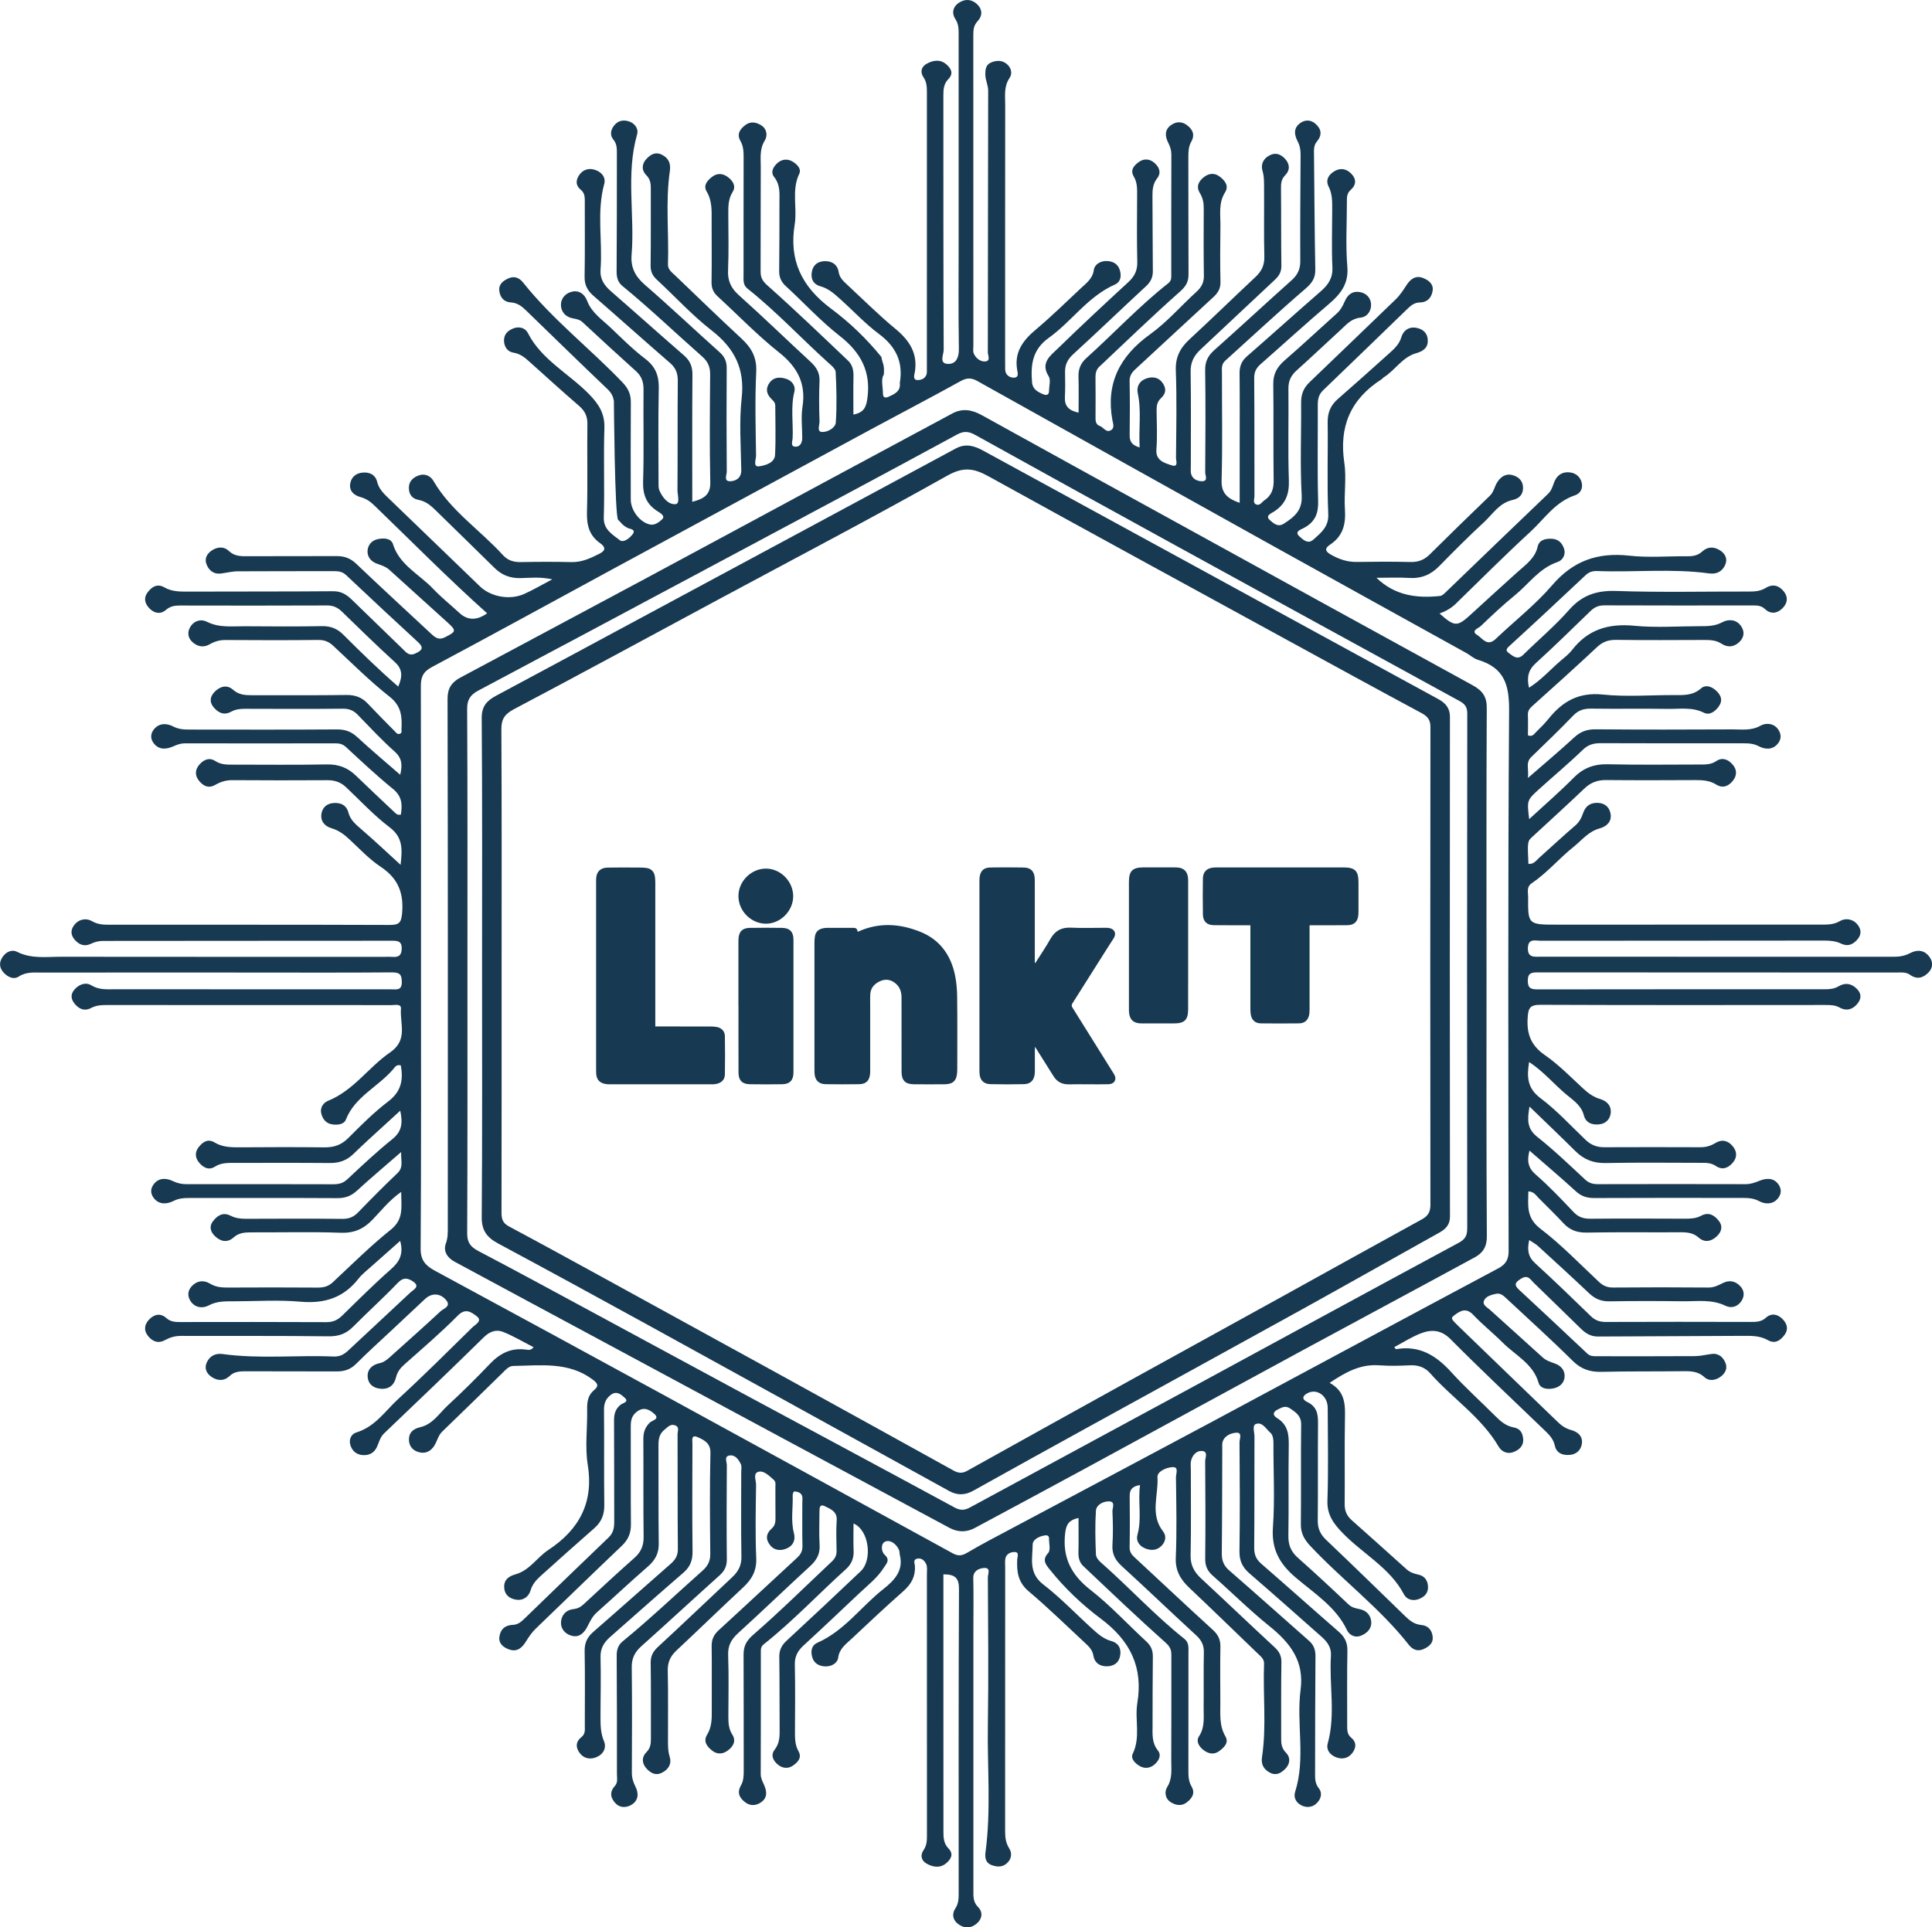
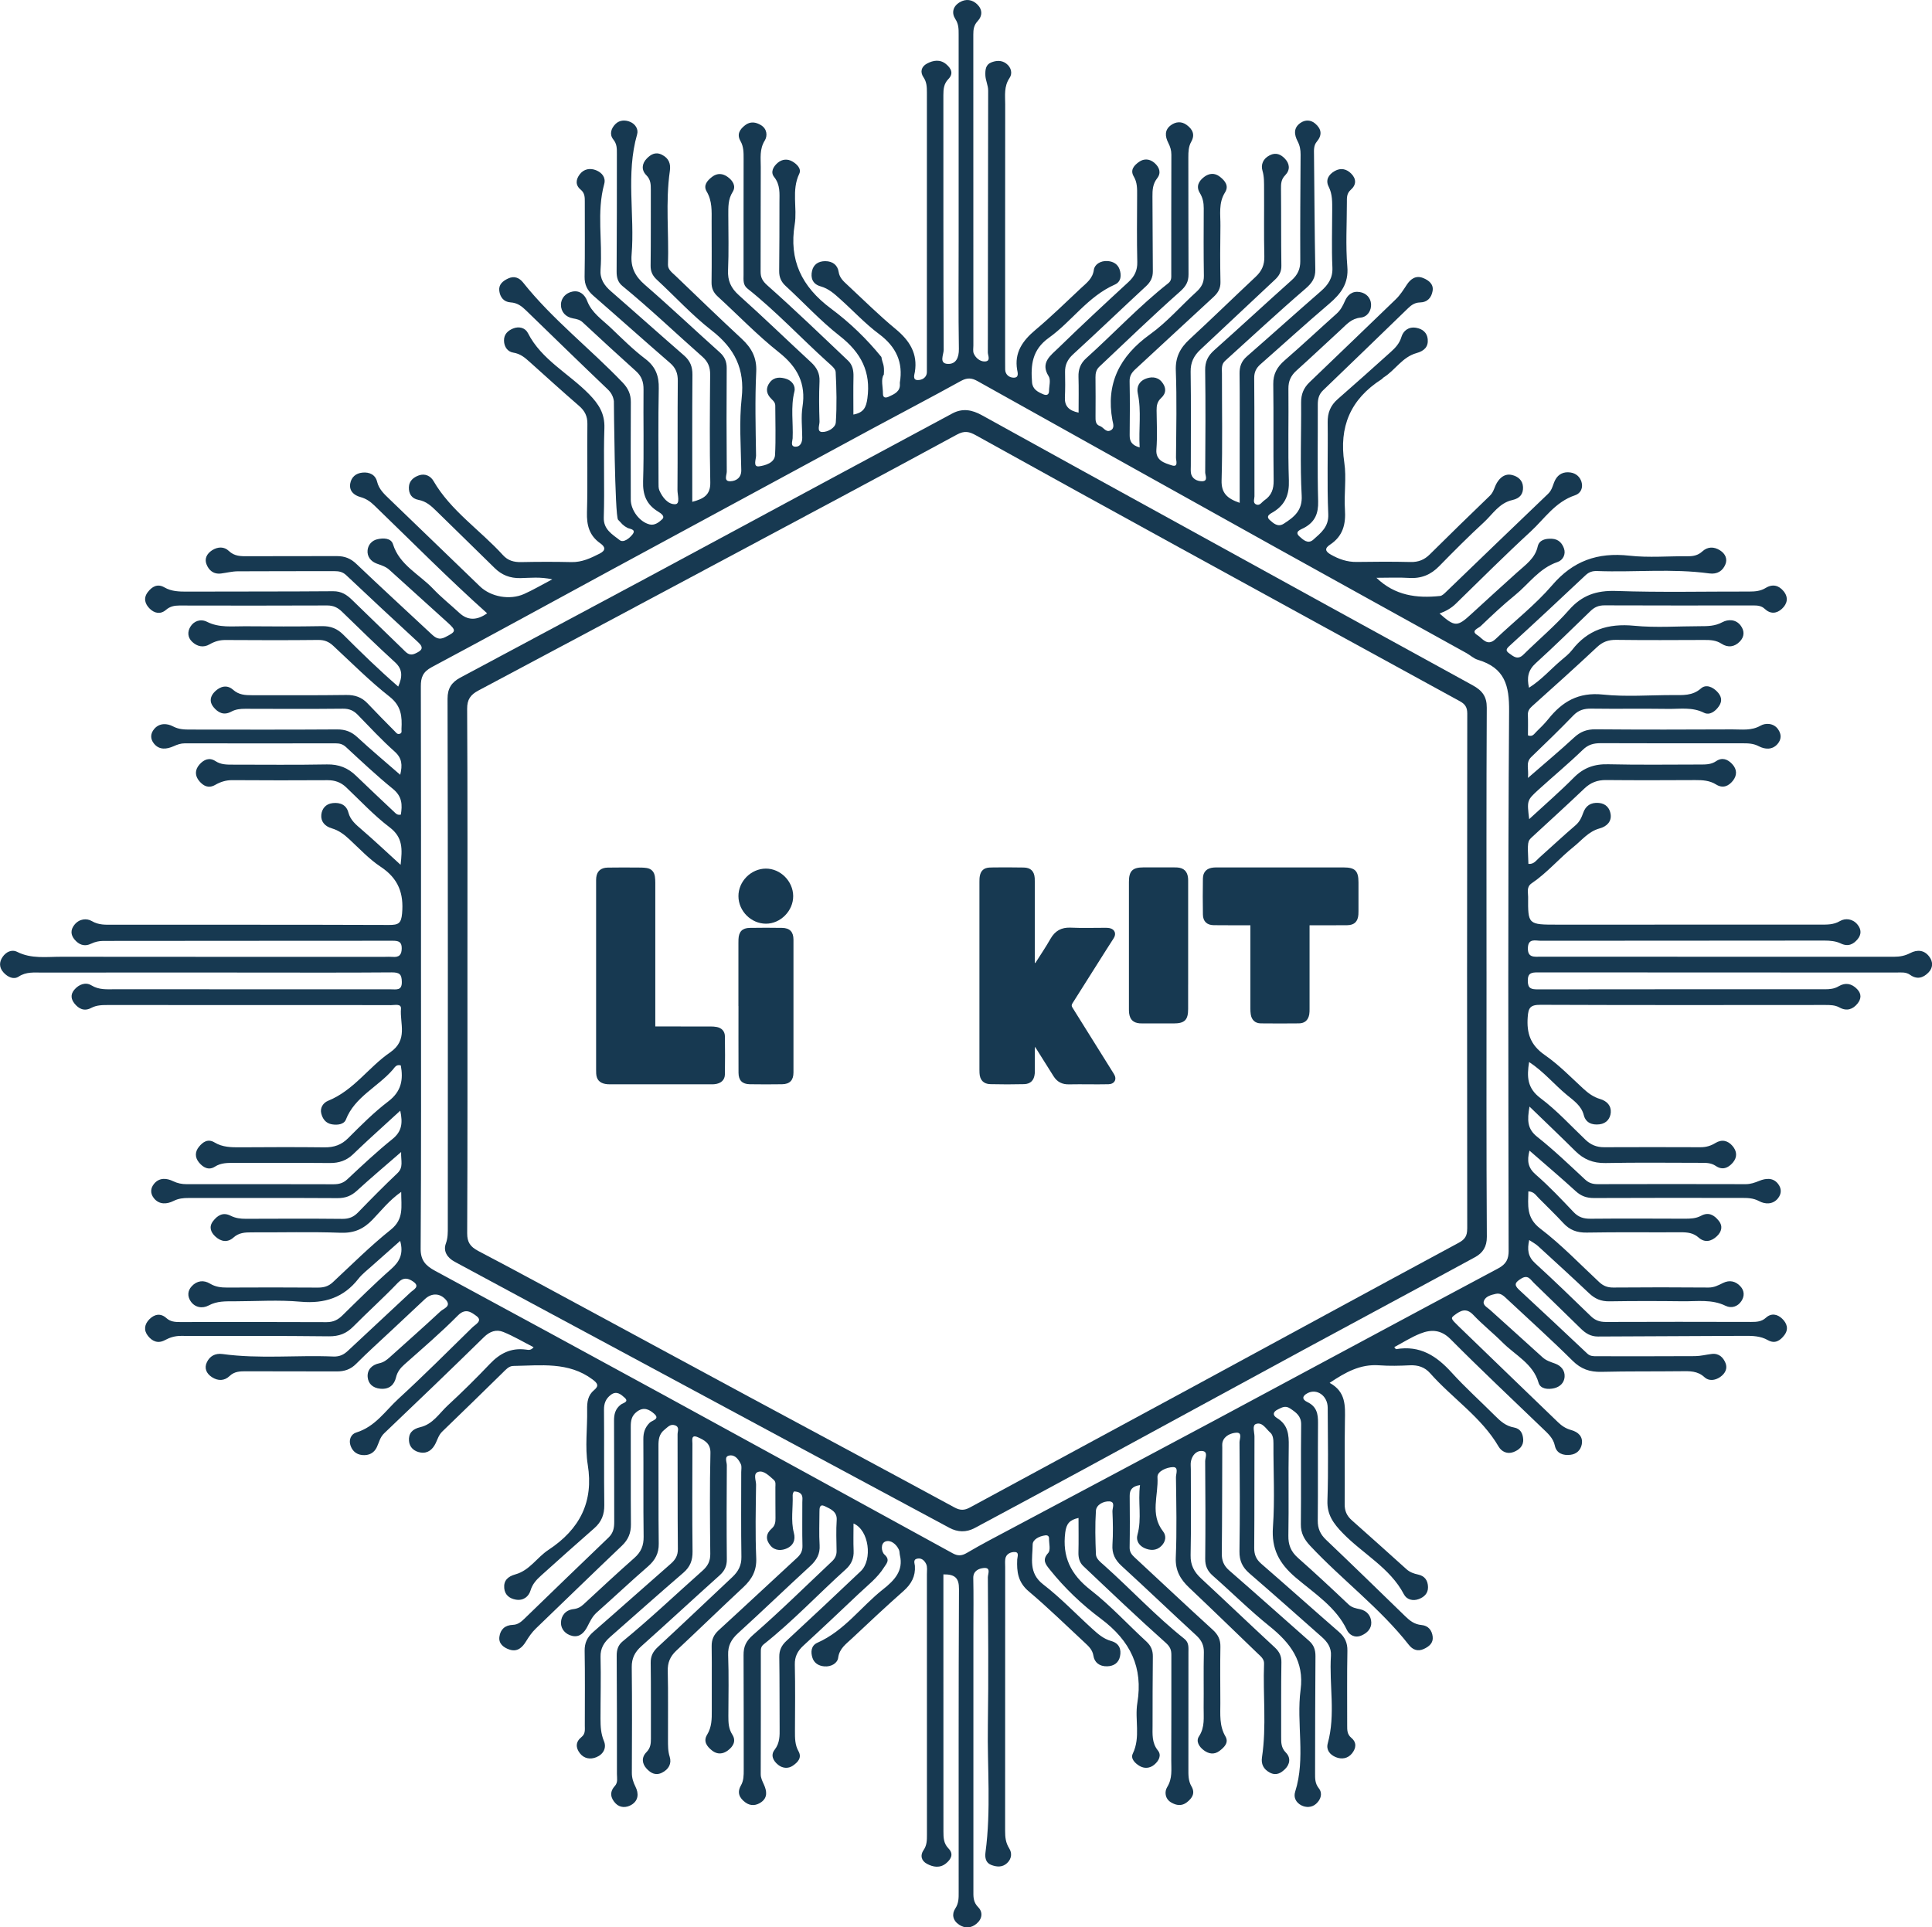
<svg xmlns="http://www.w3.org/2000/svg" id="Capa_1" data-name="Capa 1" viewBox="0 0 975 972.78">
  <defs>
    <style>
      .cls-1 {
        fill: #173951;
        stroke-width: 0px;
      }
    </style>
  </defs>
  <path class="cls-1" d="M750.18,490.44c0-44.42-.11-88.83.13-133.25.03-5.63-2.29-8.65-7.18-11.33-48.6-26.6-97.11-53.36-145.64-80.07-34-18.72-68.04-37.39-101.98-56.21-5.01-2.78-9.8-3.63-14.94-.87-20.17,10.81-40.32,21.65-60.47,32.5-31.2,16.8-62.36,33.65-93.58,50.41-31.39,16.85-62.85,33.6-94.26,50.43-4.31,2.31-6.42,5.4-6.4,10.64.21,88.83.16,177.67.13,266.5,0,2.83.08,5.58-.98,8.47-1.43,3.91.71,7.2,4.44,9.21,25.9,13.99,51.83,27.91,77.75,41.85,29.62,15.94,59.24,31.89,88.87,47.83,27.67,14.88,55.36,29.75,83.04,44.62,4.23,2.27,8.56,2.37,12.79.1,18.34-9.84,36.67-19.68,54.96-29.61,36.99-20.08,73.93-40.26,110.94-60.32,28.82-15.62,57.74-31.08,86.53-46.74,3.99-2.17,6.05-5.29,6.02-10.32-.28-44.61-.16-89.22-.16-133.83ZM740.43,620.23c0,3.5-1.03,5.32-4.37,7.12-44.65,24.05-89.16,48.33-133.74,72.49-37.6,20.38-75.26,40.67-112.85,61.07-2.78,1.51-4.89,1.55-7.82-.04-34.63-18.78-69.38-37.37-104.06-56.05-26.1-14.06-52.15-28.21-78.24-42.29-19.28-10.41-38.53-20.89-57.95-31.08-4.08-2.14-5.65-4.42-5.63-8.95.21-44.41.13-88.82.13-133.23s.1-87.66-.15-131.49c-.03-4.68,1.68-7.11,5.69-9.24,42.06-22.36,84.07-44.8,126.08-67.25,38.48-20.56,76.99-41.06,115.31-61.88,3.97-2.16,6.28-1.57,9.76.36,34.15,18.98,68.38,37.82,102.64,56.63,47.13,25.88,94.28,51.71,141.46,77.52,2.69,1.47,3.78,3.08,3.78,6.24-.13,86.7-.13,173.4-.02,260.09Z" />
-   <path class="cls-1" d="M731.74,362.03c0-4.42-1.97-7.02-5.9-9.16-41.14-22.39-82.22-44.88-123.32-67.34-35.48-19.38-70.98-38.75-106.47-58.13-4.4-2.4-8.76-3.69-13.7-1.03-52.76,28.44-105.55,56.82-158.33,85.21-24.57,13.22-49.11,26.47-73.72,39.62-4.77,2.55-7.25,5.46-7.2,11.28.34,42.09.18,84.18.18,126.27s.16,83.8-.17,125.69c-.05,6.53,2.54,10.13,8.21,13.18,25.25,13.56,50.41,27.28,75.51,41.08,50.77,27.92,101.47,55.93,152.2,83.91,4.05,2.23,7.98,2.15,12.07-.13,18.91-10.55,37.87-21.04,56.84-31.49,36.37-20.04,72.8-39.98,109.14-60.08,23.17-12.82,46.19-25.87,69.32-38.76,3.4-1.89,5.34-4.1,5.34-8.16-.1-83.99-.1-167.98-.02-251.96ZM721.88,608.03c0,3.45-1,5.62-4.27,7.41-22.86,12.52-45.61,25.21-68.42,37.81-26.43,14.6-52.91,29.14-79.33,43.75-27.31,15.1-54.59,30.25-81.85,45.44-2.42,1.35-4.45,1.13-6.76-.15-28.55-15.81-57.12-31.6-85.72-47.35-30.16-16.6-60.34-33.17-90.53-49.72-16.04-8.79-32.08-17.59-48.22-26.22-3.13-1.67-3.69-3.83-3.69-6.91.09-40.75.06-81.49.06-122.24s.1-81.11-.13-121.66c-.03-5.04,1.5-7.65,6.29-10.19,34.36-18.16,68.49-36.71,102.7-55.12,38.75-20.85,77.76-41.28,116.07-62.81,8.23-4.62,13.51-3.66,20.77.35,50.34,27.81,100.85,55.35,151.32,82.95,22.34,12.22,44.67,24.47,67.12,36.51,3.25,1.74,4.6,3.52,4.59,7.12-.11,80.33-.11,160.67-.01,241Z" />
  <path class="cls-1" d="M973.66,482.93c-2.45-3.4-6.06-3.75-9.68-1.85-2.61,1.37-5.23,1.85-8.17,1.85-59.4-.04-118.81-.03-178.21-.03-3.28,0-6.69.64-6.54-4.4.15-5.01,3.79-3.65,6.53-3.65,47.69-.06,95.37-.02,143.06-.09,2.94,0,5.8.25,8.31,1.46,3.75,1.8,6.4.38,8.52-2.18,1.9-2.3,1.97-4.88-.11-7.4-2.47-3-6.19-3.27-8.8-1.74-3.34,1.96-6.57,1.79-9.97,1.8-44.19.03-88.39.02-132.58.02-14.9,0-14.94,0-14.84-14.02.02-2.37-.95-5,1.81-6.87,7.87-5.33,13.86-12.58,21.2-18.44,4.14-3.31,7.43-7.7,13.06-9.24,3.73-1.02,6.12-3.55,5.56-7.2-.43-2.87-2.26-5.37-5.98-5.67-4.08-.33-6.6,1.44-7.86,5.01-.83,2.36-1.81,4.52-3.92,6.32-6.22,5.32-12.18,10.92-18.29,16.36-1.54,1.38-2.76,3.39-5.44,3.06-.51-11.39-.49-11.37,2.04-13.7,8.76-8.09,17.6-16.11,26.22-24.33,3.11-2.96,6.48-4.31,10.91-4.27,15,.14,30.01.1,45.01.02,3.74-.02,7.29.19,10.52,2.21,3.46,2.17,6.34.81,8.47-1.85,2.18-2.73,2.2-5.74-.33-8.46-2.29-2.46-5.08-3.51-8.12-1.44-2.57,1.74-5.36,1.68-8.2,1.68-15.41.01-30.83.24-46.23-.13-7.13-.18-12.51,1.83-17.37,6.74-7.04,7.11-14.67,13.7-22.53,20.96-1.13-9.44-1.19-9.5,4.85-14.99,7.38-6.7,15.07-13.09,22.21-20,2.75-2.66,5.48-3.36,9.15-3.35,23.84.11,47.69.05,71.53.06,2.82,0,5.44.06,8.19,1.51,2.98,1.57,6.78,1.94,9.44-1.2,1.98-2.32,1.99-4.89.24-7.39-2.28-3.26-6.43-3.2-8.79-1.85-4.71,2.7-9.49,1.88-14.26,1.91-23.02.11-46.04.15-69.06-.04-4.46-.04-7.68,1.22-10.84,4.15-7.2,6.67-14.77,12.98-23.29,20.4.55-4.56-1.3-7.7,1.68-10.56,7.16-6.9,14.32-13.81,21.2-20.95,2.6-2.69,5.35-3.53,9.08-3.48,12.95.18,25.9-.06,38.85.13,6.03.09,12.12-1.02,18.03,1.95,2.83,1.42,5.75-.64,7.6-3.38,1.91-2.81,1.04-5.24-1.01-7.34-2.21-2.27-5.54-3.82-8.11-1.55-4.32,3.82-9.27,3.35-14.33,3.35-11.72,0-23.55.95-35.12-.26-12.54-1.32-20.64,3.7-27.56,12.34-1.84,2.29-3.97,4.4-6.1,6.47-1.04,1.01-1.89,2.7-4.2,1.78,0-3.4.1-6.87-.04-10.32-.08-1.91.71-3.12,2.17-4.42,10.99-9.85,21.97-19.71,32.71-29.79,2.85-2.68,5.72-3.72,9.71-3.67,14.8.19,29.6.11,44.4.05,3.1-.01,6,.11,8.73,1.89,3.28,2.14,6.62,1.64,9.27-1.13,2.32-2.42,2.4-5.3.46-7.95-2.41-3.31-6.37-3.36-9.31-1.77-3.69,1.99-7.34,2.01-11.19,2.01-11.1,0-22.29.85-33.27-.22-13.26-1.29-23.56,2.08-31.39,12.26-1.54,2-3.67,3.64-5.65,5.32-5.25,4.45-9.75,9.71-16.07,13.7-1.17-5.14-.46-8.88,3.42-12.4,9.43-8.56,18.49-17.48,27.63-26.33,1.97-1.91,4.06-2.86,7-2.85,25.08.1,50.15.07,75.23.04,2.13,0,4.08.21,5.66,1.71,2.89,2.74,6.04,2.45,8.69,0,2.74-2.52,3.41-5.73.9-8.84-2.42-2.99-5.54-3.86-9.09-1.69-2.53,1.55-5.26,1.82-8.18,1.81-22.4-.05-44.83.48-67.2-.29-10.19-.35-17.42,2.25-23.91,9.63-7.01,7.99-15.33,14.97-22.96,22.49-2.9,2.86-4.99.97-7.23-.67-1.58-1.15-1.74-1.94,0-3.54,12.97-11.83,25.78-23.81,38.55-35.83,1.75-1.65,3.54-2.24,5.96-2.14,18.82.71,37.71-1.36,56.49,1.2,4.13.56,6.86-1.34,8.17-4.62,1.09-2.72-.05-5.33-2.74-7.03-3.09-1.96-6.27-1.88-8.91.54-2.12,1.94-4.43,2.47-7.22,2.44-9.86-.09-19.83.81-29.56-.28-16.27-1.81-28.58,2.74-39.01,14.91-8.44,9.84-19,18.07-28.5,27.12-4.3,4.1-6.72-.4-9.25-1.93-3.6-2.18.55-3.46,1.69-4.55,5.6-5.36,11.26-10.71,17.3-15.61,7.03-5.71,12.12-13.56,21.52-16.76,2.67-.91,4.24-3.89,3.21-6.81-.91-2.56-2.62-4.72-6.08-4.91-3.44-.18-6.46.64-7.2,3.95-1.34,5.99-6.19,9.23-10.41,13.05-7.69,6.96-15.39,13.89-23,20.92-7.17,6.62-8.38,6.66-16.11-.19,3.11-1.13,5.85-2.64,8.16-4.9,12.54-12.23,24.92-24.6,37.82-36.48,7.04-6.49,12.34-14.94,22.42-18.31,2.95-.99,4.11-3.86,3.23-6.76-.76-2.49-2.73-4.33-5.59-4.74-3.37-.49-6.06.79-7.61,3.66-1.26,2.34-1.45,5.01-3.65,7.1-17.14,16.35-34.15,32.83-51.22,49.25-.97.93-2.14,2.21-3.33,2.33-11.79,1.24-22.8-.2-32.09-9.18,5.9,0,11.22-.26,16.49.07,6.23.39,11.01-1.66,15.18-5.93,7.36-7.52,14.8-15,22.57-22.15,4.45-4.09,7.7-9.75,14.42-11.25,3.84-.86,5.49-3.12,5.32-6.6-.17-3.34-2.52-5.34-5.68-6.05-3.5-.78-5.91,1.35-7.49,3.96-1.28,2.11-1.58,4.63-3.55,6.52-10.17,9.8-20.29,19.65-30.31,29.6-2.73,2.71-5.69,3.96-9.74,3.86-9.04-.22-18.09-.17-27.13-.03-4.88.08-9.07-1.43-13.14-3.74-2.88-1.64-3.11-3.16-.35-4.98,6.62-4.37,8-10.47,7.52-17.7-.53-7.89.85-15.96-.32-23.72-2.68-17.87,2.9-31.95,18.94-42.15.33-.21.53-.61.87-.82,5.92-3.68,9.42-10.31,16.67-12.32,3.88-1.08,5.98-3.18,5.62-7.01-.31-3.27-2.55-5.17-5.83-5.75-3.92-.68-6.55,1.61-7.45,4.65-.96,3.22-2.98,5.4-5.33,7.51-8.9,7.99-17.78,15.98-26.8,23.84-3.72,3.24-5.15,6.99-5.08,11.75.21,15.45-.38,30.92.3,46.34.28,6.37-3.66,9.39-7.57,12.87-2.74,2.44-5.24-.12-6.87-1.55-2.93-2.55.58-3.54,2.2-4.41,5.63-3.03,7.29-7.37,7.13-13.42-.43-16.21-.11-32.44-.18-48.67-.01-2.81.45-5.23,2.68-7.36,14.36-13.78,28.64-27.64,42.94-41.48,1.62-1.57,3.41-2.79,5.84-2.85,3.99-.09,5.87-2.48,6.47-5.73.63-3.42-1.79-5.42-4.77-6.62-3.83-1.53-6.45.69-8.22,3.37-1.72,2.6-3.32,5.2-5.63,7.42-14.5,13.91-28.9,27.92-43.44,41.79-3.1,2.96-4.32,6.23-4.28,10.33.13,15.64-.57,31.31.29,46.92.41,7.46-3.72,10.78-9.05,14.19-3.02,1.93-5.23-.27-6.97-1.78-2.54-2.2.48-3.36,1.9-4.26,6.07-3.82,7.87-8.95,7.65-15.78-.51-15.44-.06-30.9-.23-46.35-.04-3.78,1.22-6.58,4.1-9.16,7.56-6.79,14.92-13.78,22.41-20.64,2.85-2.62,5.22-5.58,9.93-6.06,3.48-.36,5.49-3.59,5.27-6.86-.2-3.02-2.3-5.49-5.72-6.05-3.81-.62-6.15,1.46-7.51,4.6-1.01,2.34-2.15,4.52-4.16,6.32-8.76,7.83-17.31,15.86-26.2,23.56-3.88,3.36-5.84,6.95-5.76,12.01.23,16.22-.04,32.44.19,48.66.06,4.23-1.03,7.53-4.69,10-1.28.86-2.22,2.78-4.02,2.11-1.96-.73-.97-2.73-.97-4.13-.07-19.89.04-39.79-.13-59.68-.03-3,.98-5.07,3.2-7.02,11.54-10.14,22.87-20.5,34.58-30.46,6.06-5.15,9.93-10.38,9.22-18.76-.91-10.75-.23-21.61-.23-32.43,0-2.29-.17-4.51,1.95-6.37,2.86-2.51,2.89-5.5.24-8.18-2.31-2.33-5.2-3.08-8.33-1.31-3.22,1.83-4.7,4.64-3.07,7.85,1.97,3.88,1.8,7.85,1.8,11.88,0,9.66-.34,19.32.1,28.96.24,5.25-2.05,8.69-5.86,12.01-12.5,10.88-24.8,21.96-37.29,32.86-2.8,2.45-3.75,5.19-3.7,8.71.15,12.36.06,24.72.06,37.08v28.13c-6.32-2.17-9.31-4.94-9.13-11.33.51-17.95.16-35.91.18-53.87,0-2.26-.44-4.64,1.61-6.49,13.47-12.16,26.74-24.52,40.51-36.37,3.35-2.88,5.07-5.42,4.99-9.68-.36-19.3-.44-38.61-.65-57.92-.03-2.33-.22-4.71,1.4-6.63,2.82-3.35,2.42-6.4-.8-9.15-2.24-1.91-4.98-1.99-7.36-.38-3.71,2.51-3.24,6.01-1.51,9.32,1.14,2.17,1.51,4.31,1.5,6.67-.11,17.96-.25,35.92-.16,53.87.02,3.98-1.33,6.9-4.39,9.63-13.09,11.69-25.94,23.63-39.05,35.3-3.22,2.87-4.62,5.83-4.56,10.08.25,17.18.15,34.38.02,51.56-.01,1.54,1.68,4.51-1.69,4.49-2.48-.02-5.15-1.3-5.53-4.34-.14-1.14-.04-2.31-.04-3.47,0-15.84.15-31.68-.09-47.51-.07-4.63,1.6-8.03,4.99-11.18,12.56-11.68,24.96-23.51,37.52-35.19,2.18-2.03,3.32-4.06,3.28-7.05-.18-12.94-.06-25.88-.19-38.82-.03-2.58.06-4.81,2.12-6.9,2.6-2.65,2.31-5.8-.16-8.38-1.96-2.05-4.43-3.32-7.63-1.7-3.48,1.75-4.56,4.81-3.68,7.79.92,3.1.78,6.09.81,9.13.08,11.39-.15,22.79.13,34.18.1,4.19-1.24,7.3-4.32,10.19-11.2,10.5-22.17,21.22-33.45,31.63-4.79,4.43-7.15,9.11-6.9,15.7.55,14.66.22,29.35.09,44.03-.01,1.44,1.36,4.99-2.13,3.87-3.66-1.18-8.22-2.38-7.76-8.05.52-6.53.17-13.12.1-19.69-.03-2.39.3-4.42,2.31-6.26,2.71-2.49,2.6-5.43.23-8.22-2.36-2.76-5.76-2.5-8.41-1.35-2.83,1.22-4.35,3.87-3.62,7.26,1.91,8.91.39,17.86.94,27.27-4-1.13-5.07-3.11-5.04-6.16.11-9.08.15-18.16-.03-27.23-.05-2.58.95-4.28,2.8-5.99,13.2-12.15,26.3-24.4,39.51-36.54,2.32-2.14,3.61-4.33,3.54-7.54-.2-9.46-.15-18.92-.02-28.39.08-5.69-1.07-11.5,2.33-16.89,2.06-3.27.05-5.86-2.65-7.94-2.61-2.03-5.41-1.73-7.87.12-2.79,2.1-4.21,4.84-2.21,8.1,1.49,2.42,1.99,4.94,1.98,7.68-.05,11.39-.11,22.79.07,34.18.05,3.38-1.23,5.75-3.75,8.04-7.83,7.11-14.78,15.26-23.36,21.42-15.64,11.24-22.39,25.14-19.04,43.43.3,1.61,1.32,4.08-1.05,5.16-2.32,1.06-3.41-1.63-5.29-2.27-2.31-.79-2.2-2.94-2.19-4.91.03-6.57.07-13.13-.02-19.7-.03-2.04.4-3.88,1.91-5.3,13.49-12.71,26.81-25.6,40.71-37.91,3.09-2.73,4.35-5.03,4.33-8.74-.11-19.7-.02-39.4-.09-59.1,0-2.72.09-5.41,1.45-7.81,2.05-3.63.7-6.33-2.36-8.55-2.61-1.89-5.51-1.58-7.93.21-3.29,2.43-2.88,5.74-1.3,8.85.99,1.95,1.58,3.8,1.57,5.99-.07,20.09-.04,40.17-.05,60.26,0,1.69.22,3.27-1.53,4.66-14.8,11.66-27.51,25.36-41.44,37.88-2.84,2.56-3.97,5.62-3.85,9.32.18,5.92.05,11.85.05,18.1-4.92-1.02-7.1-3.31-6.91-7.66.19-4.24.18-8.5.08-12.74-.08-3.66,1.2-6.43,4.11-9.09,12.37-11.31,24.43-22.92,36.73-34.3,2.37-2.19,3.49-4.49,3.46-7.59-.13-12.55-.07-25.1-.19-37.66-.03-3.32.13-6.38,2.38-9.26,2.15-2.75,1.14-5.55-1.35-7.74-2.36-2.08-5.31-2.32-7.81-.53-2.45,1.75-4.64,4.05-2.64,7.4,1.79,2.99,1.7,6.25,1.68,9.53-.05,11.2-.19,22.41.08,33.6.1,4.21-1.35,7.25-4.5,10.15-11.89,10.95-23.73,21.95-35.28,33.21-3.88,3.78-9.32,7.44-4.95,14.3,1.18,1.85.21,4.92.2,7.43-.01,1.89-1.15,2.41-2.83,1.72-2.87-1.18-5.47-2.57-5.75-6.07-.69-8.69,0-16.42,8.49-22.48,11.62-8.31,19.53-20.74,33.29-26.86,3.25-1.45,3.39-4.8,2.39-7.67-.85-2.46-2.96-3.97-5.97-4.2-3.71-.29-6.66,1.79-7.01,4.43-.59,4.46-3.75,6.67-6.58,9.32-7.56,7.09-14.97,14.35-22.93,21.03-6.55,5.5-10.66,11.49-9.2,20.08.24,1.38,1.11,4.07-1.8,4-2.24-.05-4.16-1.53-4.24-4.1-.04-1.35-.02-2.7-.02-4.06,0-43.26-.02-86.52.03-129.78,0-4.52-.71-9.06,2.23-13.39,1.47-2.16.94-5.27-1.77-7.27-2.41-1.78-5.15-1.47-7.53-.51-2.81,1.13-3.02,3.75-2.94,6.42.09,2.7,1.43,5.07,1.42,7.86-.13,44.03-.07,88.07-.17,132.1,0,1.54,1.68,4.47-1.59,4.55-2.33.05-4.56-1.77-5.51-4.01-.5-1.17-.2-2.67-.2-4.02,0-52.34,0-104.68-.03-157.01,0-2.54.25-4.68,2.25-6.82,2.36-2.51,2.45-5.74-.24-8.37-2.54-2.48-5.73-2.94-8.84-1.1-3.51,2.07-4.23,5.44-2.21,8.53,1.67,2.56,1.64,5.06,1.64,7.71.01,34.76,0,69.53,0,104.29,0,18.15-.17,36.31.12,54.46.07,4.39-1.47,7.84-5.75,7.56-4.38-.28-1.91-4.74-1.92-7.08-.2-42.87-.14-85.74-.16-128.6,0-2.96.22-5.72,2.52-8.07,2.75-2.81,1.42-5.39-1.11-7.52-3.03-2.56-6.5-2-9.65-.33-2.94,1.56-3.59,4.28-1.8,6.92,1.68,2.47,1.73,5.03,1.73,7.74-.02,45.77-.01,91.54-.01,137.32,0,1.16-.03,2.32,0,3.48.08,3.03-2.38,4.36-4.69,4.31-2.65-.06-1.57-2.82-1.36-4.15,1.46-9.16-2.57-15.72-9.74-21.63-8.47-7-16.24-14.75-24.28-22.22-2-1.86-4-3.57-4.46-6.61-.49-3.27-2.88-5.42-6.78-5.41-3.54,0-5.89,1.73-6.63,4.85-.83,3.54.21,6.71,4.29,7.86,4.15,1.16,7.02,3.85,9.96,6.48,6.53,5.84,12.5,12.33,19.53,17.57,8.75,6.52,12.24,14.4,10.52,24.56-.03.19,0,.39.01.58.31,3.9-2.77,5.21-5.74,6.56-1.64.74-2.82.4-2.8-1.57.03-3.28-1.19-7.39.45-9.66.39-5.31-.68-5.31-1.24-8.87-7.38-9.09-15.94-17.37-25.31-24.33-15.15-11.24-21.34-24.75-18.44-42.53,1.38-8.44-1.7-17.24,2.31-25.62,1.22-2.56-1.25-4.91-3.48-6.21-2.33-1.35-5.11-1.25-7.37.66-2.35,1.99-3.75,4.78-1.84,7.17,3.18,3.98,2.7,8.3,2.69,12.67-.01,11.59,0,23.17-.14,34.76-.04,3.08.92,5.44,3.32,7.64,9.12,8.36,17.48,17.55,27.24,25.17,10.88,8.5,15.79,18.25,13.96,31.52-.62,4.48-1.8,7.18-7.06,8.17,0-6.54-.1-12.87.04-19.19.07-3.03-.46-5.86-2.71-8-13.45-12.76-26.79-25.63-40.68-37.95-2.6-2.31-3.49-4.08-3.48-7.06.08-17.57-.02-35.15.08-52.72.02-4.51-.71-9.02,2.03-13.42,1.4-2.25,1.25-5.82-1.93-7.75-2.56-1.56-5.37-1.99-7.95,0-2.74,2.11-4.36,4.6-2.38,8.05,1.61,2.79,1.58,5.86,1.57,8.95-.05,19.51-.02,39.01-.03,58.52,0,2.49-.39,5.09,1.97,6.97,14.46,11.48,26.91,24.89,40.53,37.18,1.6,1.44,3.9,3.22,3.99,4.93.44,8.47.63,16.99.07,25.44-.19,2.81-4.15,4.95-6.89,4.85-2.86-.1-1.27-3.48-1.33-5.32-.22-6.75-.3-13.52,0-20.27.17-4.01-1.36-6.91-4.31-9.64-12.17-11.23-24.03-22.76-36.38-33.81-4.09-3.66-5.7-7.4-5.47-12.63.41-9.25.15-18.53.13-27.8,0-4.02-.18-7.94,2.19-11.7,1.83-2.9.15-5.64-2.47-7.55-2.5-1.83-5.26-2.1-7.88-.09-2.51,1.92-4.58,4.34-2.77,7.4,2.87,4.84,2.52,9.97,2.51,15.13,0,10.23.11,20.47-.04,30.7-.04,2.93.88,5.13,3.09,7.15,10.29,9.42,19.96,19.53,30.91,28.21,9.51,7.53,13.71,15.92,11.9,27.47-.8,5.1-.15,10.41-.13,15.62.01,2.38-.95,4.67-3.51,4.55-2.6-.12-1.41-2.79-1.34-4.22.36-7.86-1.07-15.76.89-23.6.73-2.91-1.27-5.51-4.09-6.42-2.82-.91-6.1-1.13-8.32,1.8-1.87,2.47-1.94,4.96-.04,7.38,1.07,1.37,2.8,2.34,2.8,4.3.01,8.3.32,16.62-.11,24.91-.22,4.12-5.19,5.36-8.06,5.76-3.23.45-1.5-3.57-1.53-5.45-.21-14.1-.59-28.22.09-42.29.34-7.09-2.31-12-7.37-16.69-11.26-10.44-22.28-21.11-33.35-31.73-1.68-1.61-3.91-3.15-3.82-5.64.52-15.77-1.32-31.59.95-47.33.51-3.51-.43-6.4-4.09-8.19-3.25-1.59-5.63-.01-7.55,1.95-2.5,2.54-2.82,5.82-.27,8.37,2.29,2.29,2.3,4.74,2.3,7.45-.03,12.75.06,25.49-.1,38.24-.04,2.95.94,5.07,3.15,7.11,9.23,8.52,17.71,17.88,27.64,25.6,11.78,9.15,16.77,19.62,15.17,34.07-1.34,12.04-.39,24.31-.21,36.47.06,3.82-2.59,5.49-5.48,5.59-3.58.13-1.82-3.19-1.84-4.87-.14-17.38-.16-34.76-.03-52.14.03-3.33-.97-5.79-3.57-8.11-12.64-11.3-24.93-22.95-37.75-34.06-4.98-4.31-7.2-8.86-6.68-15.16,1.67-20.23-2.97-40.71,2.8-60.81.74-2.58-.95-5.14-3.42-6.21-2.38-1.04-5.34-1.1-7.47.99-2.34,2.3-3.17,5.33-1.14,7.85,1.86,2.3,1.8,4.58,1.8,7.04,0,19.89,0,39.78-.13,59.67-.02,2.89.62,5.35,2.9,7.22,13.93,11.4,26.85,23.8,40.31,35.66,2.96,2.61,4.02,5.35,3.99,9.07-.15,18.15-.32,36.31.07,54.45.14,6.4-3.48,8.32-9.09,9.79,0-21.7-.09-42.94.08-64.18.03-3.98-1.12-6.98-4.22-9.68-12.36-10.74-24.54-21.66-36.89-32.41-3.5-3.05-5.63-6.28-5.26-11.06,1.09-14.34-2.06-28.83,1.85-43.09.9-3.29-1.14-5.75-4.09-6.94-2.97-1.2-6.12-.72-8.22,2-2.02,2.63-2.35,5.47.42,7.77,2.18,1.81,2.09,3.97,2.09,6.29-.03,12.55.13,25.11-.1,37.66-.07,4.01,1.32,6.9,4.4,9.58,12.95,11.26,25.71,22.72,38.7,33.95,2.99,2.58,3.96,5.33,3.93,9.06-.18,18.35-.01,36.69-.16,55.04-.02,2.51,1.47,7.05-1.07,7.2-3.66.22-6.51-3.4-8.04-6.89-.52-1.18-.45-2.63-.45-3.96-.02-15.83-.2-31.67.12-47.5.13-6.21-1.44-10.95-6.84-15.04-6.19-4.69-11.68-10.21-17.29-15.55-4.41-4.2-9.75-7.68-12-13.65-1.17-3.11-3.7-5.46-7.42-4.72-3.44.68-5.81,3.35-5.82,6.65,0,3.52,2.3,6.21,6.15,6.89,1.87.33,3.4.65,4.82,1.97,8.9,8.27,17.83,16.51,26.88,24.63,2.91,2.61,3.87,5.55,3.83,9.27-.16,15.45.27,30.91-.22,46.35-.21,6.63,1.56,11.6,7.48,15.23,1.49.92,3.8,2.39,2.13,3.95-1.46,1.37-3.67,3.21-6.26,2.6-5.12-1.21-9.56-7.21-9.57-12.54-.01-16.42-.08-32.83.03-49.25.03-3.9-1.34-6.92-4.11-9.82-16.4-17.15-35.5-31.93-50.27-50.52-1.86-2.34-4.4-3.49-7.55-2.02-2.74,1.28-4.85,3.09-4.45,6.25.4,3.13,2.21,5.59,5.68,5.81,3.47.21,5.65,1.95,7.82,4.05,13.71,13.3,27.38,26.64,41.21,39.83,1.92,1.83,2.81,3.76,3.12,5.98,0,0,.43,58.16,2.13,59.86,1.08,1.08,2.13,2.27,2.13,2.27.11.1.21.18.31.25.51.51,1.25,1.04,2.31,1.58,1.01.58,4.63.63,2.5,3.32-1.54,1.95-4.54,4.37-6.46,2.85-3.66-2.88-8.2-5.34-8.02-11.38.47-15.05-.2-30.13.31-45.18.24-7.19-2.7-11.95-7.76-17.13-10.14-10.37-24.06-17.41-30.82-30.8-1.38-2.73-4.56-3.51-7.45-2.34-2.62,1.06-4.7,2.89-4.63,6.17.07,3.2,1.9,5.58,4.66,6.02,3.61.58,5.82,2.49,8.19,4.61,8.31,7.46,16.57,14.96,25.03,22.28,2.94,2.54,4.25,5.26,4.2,9.08-.2,14.87.2,29.75-.21,44.61-.18,6.43,1.09,11.73,6.74,15.69,2.62,1.84,2.79,3.6-.33,5.18-4.48,2.26-8.91,4.42-14.29,4.29-8.42-.2-16.86-.17-25.28,0-3.74.08-6.75-.77-9.24-3.52-11.49-12.63-26.39-22.43-35.06-37.43-1.42-2.46-4.21-3.94-7.37-2.82-2.78.98-4.93,2.84-5.04,5.96-.12,3.25,1.37,5.76,4.82,6.4,3.94.73,6.46,3.08,9.02,5.59,9.8,9.61,19.65,19.17,29.42,28.8,3.6,3.55,7.76,5.22,13.08,5.1,4.9-.11,9.91-.73,16.02.62-5.47,2.87-9.73,5.4-14.25,7.41-7.21,3.2-16.75,1.45-22.25-3.85-15.2-14.63-30.33-29.32-45.55-43.94-2.72-2.61-5.42-5.06-6.35-8.88-.85-3.49-3.77-4.98-7.42-4.61-3.33.34-5.56,2.28-6.13,5.46-.67,3.76,1.82,5.97,5.11,6.87,2.96.81,5.07,2.34,7.08,4.28,18.87,18.21,37.25,36.86,56.88,54.41q-7.82,5.58-14.04-.23c-4.39-4.07-9.13-7.83-13.21-12.14-6.93-7.31-17.02-12.03-20.24-22.47-1-3.26-5-3.24-8.01-2.52-2.67.64-4.54,2.8-4.82,5.45-.35,3.23,1.61,5.71,4.61,6.82,2.3.85,4.54,1.47,6.39,3.16,9.72,8.86,19.54,17.61,29.26,26.47,4.69,4.27,4.44,4.68-1.13,7.52-3.08,1.57-4.86.32-6.87-1.55-12.66-11.83-25.44-23.54-37.97-35.49-2.84-2.71-5.86-3.9-9.74-3.89-15,.04-30-.01-45,.06-3.53.02-6.74.06-9.59-2.68-2.3-2.22-5.51-2.21-8.43-.33-2.68,1.73-3.9,4.24-2.86,6.99,1.14,3.03,3.47,5.24,7.44,4.73,2.8-.36,5.6-1.09,8.4-1.1,16.24-.11,32.48-.03,48.71-.08,2.34,0,4.19.34,6,2.05,12.01,11.36,24.13,22.62,36.3,33.84,3.21,2.95,1.65,4.28-1.53,5.71-3.1,1.39-4.52-.62-6.2-2.23-8.56-8.29-17.1-16.6-25.66-24.89-2.61-2.53-5.31-4.38-9.54-4.34-24.46.2-48.92.1-73.37.19-4.12.01-8.08,0-11.78-2.14-3.54-2.04-6.26-.33-8.36,2.39-2.32,3-1.45,5.98.98,8.37,2.33,2.29,5.37,3.03,8.19.6,1.98-1.71,4.12-2.2,6.72-2.2,24.87.05,49.74.08,74.61-.03,3.2-.01,5.37,1.09,7.49,3.14,8.83,8.58,17.63,17.2,26.75,25.51,3.99,3.63,3.77,7.37,1.64,12.29-9.72-8.41-18.79-17.26-27.75-26.22-2.98-2.98-6.28-4.36-10.77-4.28-12.94.24-25.9.15-38.85.06-6.44-.05-12.96.87-19.14-2.25-3.19-1.61-6.64-.46-8.44,2.58-1.45,2.44-1.38,5.28.93,7.49,2.54,2.43,5.7,3.11,8.81,1.31,2.54-1.46,5.01-2.21,8.01-2.19,15.62.1,31.24.14,46.86-.03,3.17-.03,5.38.94,7.54,2.95,9.35,8.67,18.36,17.76,28.41,25.66,6.06,4.76,6.36,10.16,6.03,16.35-.05.86.45,2.01-.91,2.43-1.27.39-1.86-.67-2.49-1.3-4.61-4.64-9.2-9.3-13.7-14.05-2.91-3.08-6.29-4.33-10.8-4.26-15.82.24-31.65.06-47.48.12-3.55.01-6.73-.19-9.59-2.74-3.07-2.73-6.48-1.76-9.17.86-2.35,2.3-2.99,5.1-.77,7.83,2.31,2.83,5.2,4.4,9,2.34,2.21-1.2,4.55-1.45,7.05-1.44,16.44.05,32.89.12,49.33-.05,3.2-.03,5.37.95,7.42,3.05,6.1,6.26,12.03,12.69,18.58,18.51,3.86,3.43,4.06,6.84,2.89,11.8-7.63-6.65-14.78-12.63-21.59-18.94-3-2.77-6.05-3.99-10.31-3.96-24.66.17-49.33.09-74,.07-3.01,0-5.81-.04-8.78-1.61-2.85-1.51-6.78-1.86-9.45,1.29-2.01,2.36-2.05,5.01-.17,7.37,2.72,3.41,6.48,2.89,9.92,1.37,1.89-.84,3.6-1.47,5.73-1.47,25.28.05,50.56.05,75.85,0,2.13,0,3.78.35,5.45,1.9,7.75,7.16,15.44,14.41,23.65,21.08,4.79,3.9,4.79,8.16,4.02,13.01-1.74.33-2.4-.44-3.11-1.11-6.5-6.16-13.07-12.26-19.48-18.49-4.07-3.96-8.66-5.86-14.71-5.74-15.81.3-31.64.11-47.46.11-3.05,0-6.02.04-8.79-1.78-3.08-2.02-5.85-.8-8.06,1.69-2.48,2.79-2.32,5.83-.06,8.46,1.98,2.3,4.52,3.83,7.98,1.85,2.59-1.48,5.37-2.42,8.62-2.39,16.03.13,32.07.1,48.1.02,3.74-.02,6.74,1.11,9.36,3.58,7.22,6.83,14,14.18,21.93,20.19,6.79,5.14,6.44,11.02,5.55,18.94-7.07-6.44-13.21-12.25-19.62-17.77-2.9-2.5-5.72-4.79-6.72-8.6-.99-3.78-3.97-5.21-7.92-4.78-3.62.39-5.45,2.95-5.75,5.87-.35,3.32,1.72,5.84,5.25,6.86,3.63,1.05,6.37,3.19,9.02,5.65,5.1,4.75,9.92,9.94,15.73,13.79,9.02,5.99,11.66,13.56,10.76,23.57-.45,4.98-1.81,5.79-6.65,5.77-46.45-.17-92.91-.09-139.36-.12-3.6,0-7.05.24-10.58-1.84-2.56-1.51-6.31-1.2-8.76,1.87-2.07,2.58-1.87,5.14.02,7.4,2.15,2.56,4.88,3.89,8.57,2.08,1.73-.85,3.88-1.32,5.85-1.33,48.71-.07,97.43-.04,146.14-.09,2.92,0,4.61.48,4.59,3.77-.01,3.25-1.21,4.69-4.69,4.37-1.22-.11-2.46-.02-3.7-.02-54.47,0-108.94.03-163.41-.04-7.47-.01-15.08,1.15-22.23-2.45-2.87-1.44-5.68.08-7.36,2.5-1.82,2.62-1.83,5.44.49,7.95,2.07,2.24,5.05,3.69,7.6,2.01,3.81-2.5,7.8-2.02,11.81-2.02,34.32-.05,68.65-.03,102.97-.02,24.46,0,48.92.12,73.37-.08,4.1-.03,5.13.96,5.2,4.77.09,4.52-2.69,3.78-5.55,3.78-46.45-.01-92.91,0-139.36-.03-4,0-7.9.39-11.78-1.99-2.8-1.72-6.25-.58-8.64,2.29-2.04,2.45-1.51,4.83.12,6.88,2.07,2.59,4.84,4.17,8.48,2.23,2.78-1.48,5.82-1.46,8.91-1.45,30.42.04,60.84.02,91.26.02,17.06,0,34.12-.03,51.18.04,1.85,0,5.17-.87,4.95,1.83-.62,7.51,3.69,15.73-5.48,22.02-10.93,7.5-18.29,19.15-31.35,24.45-2.39.97-4.09,3.51-3.42,6.28.65,2.68,2.18,5.06,5.46,5.59,2.79.45,6.05.05,7.01-2.44,4.42-11.38,16.18-16.5,23.69-25.2.9-1.05,1.72-2.79,4.01-2.1,1.28,7.08.39,13.05-6.31,18.15-7.29,5.55-13.79,12.08-20.23,18.53-3.41,3.41-7.1,4.72-11.95,4.67-14.18-.16-28.37-.12-42.55-.02-4.53.03-8.95-.02-12.94-2.44-3.44-2.09-5.95-.17-7.86,2.14-2.05,2.48-2.18,5.36.02,8,2.1,2.52,4.9,4.05,7.98,2.08,3.19-2.04,6.53-1.91,9.99-1.91,16.03,0,32.05-.08,48.08.06,4.61.04,8.39-1.29,11.58-4.32,2.6-2.47,5.17-4.95,7.81-7.38,5.15-4.75,10.34-9.46,16.1-14.72,1.32,6.23.85,10.46-3.94,14.32-7.93,6.39-15.35,13.36-22.75,20.29-2.12,1.98-4.22,2.53-7.04,2.53-24.67-.08-49.33-.05-74-.04-2.47,0-4.61-.4-6.95-1.53-3.06-1.48-6.79-1.93-9.46,1.21-1.97,2.32-2.1,4.97-.21,7.37,2.72,3.46,6.72,3.03,9.91,1.42,2.57-1.29,4.94-1.5,7.56-1.5,25.08,0,50.15-.07,75.23.07,4.01.02,6.92-1.13,9.77-3.74,6.95-6.38,14.21-12.47,22.32-19.53-.16,4.53,1.3,7.68-1.89,10.7-6.79,6.43-13.35,13.08-19.84,19.78-2.23,2.3-4.56,3.29-7.94,3.26-16.24-.16-32.48-.1-48.71-.04-2.71.01-5.22-.31-7.65-1.54-3.85-1.95-6.62-.19-8.85,2.68-2.23,2.87-1.26,5.58,1.1,7.78,2.78,2.59,6.15,3.26,9.2.52,2.66-2.39,5.67-2.6,9.03-2.59,15,.07,30.03-.35,45.01.2,6.9.25,11.59-1.95,16.03-6.53,4.42-4.56,8.31-9.7,14.55-14.1-.03,7.51,1.51,13.66-5.26,19.08-10.3,8.24-19.63,17.55-29.24,26.52-2.24,2.09-4.59,2.73-7.65,2.71-15.21-.12-30.42-.09-45.63-.02-3.12.01-5.93-.3-8.7-1.98-3.23-1.95-6.61-1.52-9.24,1.32-2.13,2.3-2.19,5.06-.59,7.5,2.18,3.32,6.03,3.87,9.15,2.19,4.25-2.29,8.57-2.08,13.02-2.09,11.1-.02,22.28-.79,33.28.2,12.38,1.11,21.89-2.16,29.24-11.54,1.93-2.46,4.55-4.45,6.92-6.58,4.6-4.13,9.25-8.21,14.18-12.58,1.78,6.43-.21,10.4-4.55,14.22-8.51,7.5-16.54,15.5-24.62,23.42-2.28,2.23-4.57,3.39-7.99,3.38-24.66-.12-49.33-.08-74-.05-2.53,0-4.81-.19-6.8-1.98-3-2.71-6.14-1.93-8.63.6-2.43,2.47-2.98,5.51-.66,8.41,2.18,2.73,5.05,3.97,8.52,2.1,2.53-1.37,5.1-2.14,8.08-2.14,24.87.07,49.74-.09,74.61.21,5.25.06,8.92-1.43,12.37-4.91,7.4-7.47,15.26-14.53,22.51-22.12,2.9-3.04,5.38-2.26,7.85-.5,3.47,2.47.01,3.97-1.49,5.38-10.45,9.84-21.03,19.55-31.48,29.38-2.13,2.01-4.25,3.1-7.47,2.97-18.61-.78-37.3,1.3-55.87-1.25-3.83-.52-6.48,1.12-7.92,4.12-1.42,2.96-.33,5.68,2.54,7.55,3.07,1.99,6.32,1.92,8.9-.56,2.49-2.39,5.35-2.41,8.47-2.4,15.21.06,30.41.03,45.62.07,3.85.01,6.98-1.01,9.77-3.81,5.88-5.92,12.14-11.52,18.24-17.24,5.51-5.17,11-10.36,16.54-15.51,3.37-3.13,7.56-3.02,10.55.42,2.89,3.33-1.22,4.38-2.73,5.8-8.44,7.88-17.13,15.52-25.71,23.26-1.5,1.35-3.03,2.5-5.15,2.95-3.91.82-6.21,3.4-5.9,6.99.28,3.22,2.45,5.49,6.39,5.87,4.66.44,7.05-2.13,7.9-5.68.69-2.87,2.19-4.74,4.34-6.65,9.09-8.08,18.38-16.01,26.88-24.62,3.93-3.99,6.86-1.58,9.3.18,3.48,2.49-.41,4.28-1.98,5.82-12.35,12.12-24.59,24.36-37.36,36.08-6.61,6.07-11.61,14.01-21.23,16.97-2.65.81-3.8,3.62-2.98,6.32.82,2.69,2.73,4.72,5.94,5.05,3.42.35,6.03-1.02,7.42-3.97,1.14-2.4,1.56-4.96,3.75-7.04,16.87-16.06,33.67-32.19,50.29-48.49,2.99-2.93,6.25-4.05,9.81-2.61,5.23,2.13,10.1,5.04,15.26,7.68-1.36,1.75-2.74,1.36-3.77,1.22-7.69-1.05-13.31,1.97-18.3,7.22-6.84,7.19-13.91,14.19-21.23,20.94-4.31,3.98-7.48,9.48-13.89,10.99-4.1.97-5.96,3.18-5.69,6.91.24,3.29,2.63,5.37,5.85,5.88,3.71.59,6.12-1.62,7.6-4.66,1-2.06,1.56-4.22,3.39-5.97,10.19-9.78,20.25-19.69,30.35-29.56,1.57-1.53,3.14-3.47,5.44-3.51,13.77-.2,27.88-2.24,39.97,6.8,2.51,1.87,3.46,3.19.85,5.36-3.25,2.69-3.61,6.15-3.54,9.96.17,9.27-1.16,18.71.31,27.77,3.01,18.62-3.92,32.48-19.86,42.97-5.81,3.82-9.42,10.32-16.65,12.34-3.87,1.08-5.99,3.15-5.64,6.99.3,3.28,2.53,5.18,5.81,5.76,3.92.69,6.56-1.6,7.46-4.63.96-3.22,2.97-5.4,5.32-7.51,8.9-7.99,17.78-15.98,26.8-23.85,3.72-3.24,5.16-6.98,5.1-11.75-.21-16.03,0-32.06-.15-48.09-.03-3.17.87-5.56,3.43-7.52,2.94-2.25,5.19-.18,6.95,1.39,2.46,2.2-.76,2.65-1.9,3.53-2.79,2.16-3.44,4.89-3.41,8.16.11,16.99.02,33.99.09,50.99.01,3-.42,5.59-2.82,7.9-14.24,13.62-28.38,27.34-42.53,41.04-1.61,1.56-3.29,2.98-5.72,3.07-4.16.15-6.36,2.36-6.87,5.99-.49,3.47,2.02,5.44,5.01,6.47,4.12,1.42,6.62-1.16,8.42-4.1,1.44-2.34,2.94-4.55,4.95-6.49,14.48-13.93,28.87-27.94,43.43-41.8,3.27-3.11,4.6-6.48,4.56-10.81-.15-16.41,0-32.83-.08-49.25-.01-3.02.36-5.55,3.15-7.64,3.49-2.61,6.33-.97,8.66,1.08,3.12,2.74-1.03,3.32-2.23,4.5-2.44,2.41-3.25,5.06-3.23,8.33.12,16.42-.08,32.83.14,49.25.06,4.4-1.26,7.69-4.66,10.69-8.67,7.66-17.13,15.53-25.6,23.38-1.51,1.4-2.97,2.2-5.21,2.47-3.94.47-6.16,3.32-6.24,6.8-.08,3.31,2.33,5.98,5.73,6.72,3.73.81,6-1.66,7.55-4.61,1.34-2.57,2.47-5.17,4.81-7.25,8.65-7.66,17.03-15.58,25.76-23.15,3.72-3.23,5.56-6.7,5.49-11.54-.21-16.41-.05-32.83-.14-49.24-.02-3.2.23-6.1,3.09-8.34,1.57-1.23,2.88-3,5.24-2.18,2.45.85,1.3,2.99,1.31,4.52.08,19.31-.04,38.63.15,57.94.03,3.26-1.22,5.36-3.59,7.44-13.07,11.43-26,22.99-39.1,34.39-3.08,2.68-4.42,5.6-4.35,9.6.22,12.55.09,25.11.08,37.66,0,2.07.38,4.17-1.7,5.83-3.01,2.41-2.98,5.36-.75,8.21,2.11,2.7,5.27,3.16,8.25,1.95,3.62-1.48,5.26-4.77,3.87-8.1-1.57-3.75-1.74-7.48-1.75-11.3-.01-10.42.29-20.85.02-31.26-.11-4.35,1.78-7.35,4.89-10.08,12.29-10.8,24.5-21.69,36.91-32.38,3.48-3,4.68-6.3,4.63-10.69-.22-18.15-.11-36.31-.06-54.46,0-1.64-.81-4.81,2.71-3.26,3.28,1.45,6.49,3.08,6.38,7.93-.4,16.98-.25,33.98-.08,50.97.04,3.59-1.2,6.07-3.95,8.51-13.42,11.9-26.37,24.27-40.3,35.67-2.27,1.86-3,4.29-2.98,7.21.14,19.89.13,39.78.12,59.67,0,2.06.6,4.29-1.05,6.09-2.8,3.06-2.17,6.13.38,8.79,2.18,2.28,5.35,2.26,7.89.78,3.76-2.2,3.81-5.88,2.16-9.17-1.17-2.34-1.86-4.51-1.85-7.08.07-17.76.16-35.53-.05-53.29-.05-4.43,1.5-7.6,4.88-10.61,13.25-11.82,26.24-23.89,39.46-35.74,2.58-2.32,3.67-4.73,3.64-8.09-.15-15.83-.11-31.67,0-47.51.01-1.68-1.47-4.46,1.32-4.9,2.92-.47,4.66,2.08,5.75,4.36.54,1.14.2,2.66.2,4.01,0,14.29-.13,28.59.09,42.87.07,4.23-1.58,7.32-4.61,10.16-12.51,11.73-24.89,23.58-37.5,35.22-2.55,2.36-3.72,4.66-3.67,8.04.19,12.74.06,25.49.11,38.24.01,2.55-.19,4.77-2.27,6.87-2.55,2.58-2.28,5.8.18,8.38,1.9,1.99,4.29,3.58,7.53,2.03,3.65-1.74,5.1-4.77,4.04-8.11-.92-2.9-.85-5.69-.86-8.55-.06-11.59.16-23.18-.12-34.76-.1-4.17,1.18-7.31,4.27-10.21,11.35-10.63,22.49-21.45,33.87-32.06,4.42-4.12,6.78-8.5,6.51-14.68-.53-12.34-.24-24.72-.08-37.07.03-2.25-1.73-5.81,1.31-6.54,2.7-.65,5.29,2.08,7.52,4,1.31,1.12.91,2.48.92,3.76.05,5.21-.03,10.43.05,15.64.03,2.01-.23,3.8-1.89,5.26-3.03,2.67-3.16,5.61-.63,8.63,2.33,2.78,5.8,2.55,8.39,1.34,2.97-1.38,4.39-4.03,3.41-7.78-1.63-6.22-.37-12.67-.61-19.02-.02-.65.47-1.87.73-1.87.94,0,2.03.19,2.8.68,1.84,1.17,1.34,3.09,1.34,4.78.03,7.34-.12,14.68.07,22.02.06,2.56-.87,4.29-2.74,6.01-13.2,12.15-26.27,24.43-39.52,36.53-2.56,2.34-3.61,4.78-3.56,8.11.16,10.81-.01,21.63.06,32.44.03,4.25,0,8.37-2.38,12.25-2.01,3.29-.11,5.88,2.57,7.98,2.58,2.02,5.39,1.81,7.88-.04,2.8-2.08,4.34-4.85,2.28-8.07-1.92-2.99-1.99-6.15-1.98-9.42.04-10.23.26-20.48-.11-30.7-.17-4.68,1.52-7.87,5.01-11.05,12.26-11.15,24.15-22.64,36.36-33.83,3.3-3.03,5.07-6.17,4.79-10.62-.35-5.58-.08-11.2-.08-16.8,0-1.78,0-4.17,2.74-2.83,2.85,1.39,6.25,2.71,5.96,7-.35,5.19-.14,10.42-.06,15.64.03,2.08-.76,3.72-2.27,5.15-13.21,12.44-26.11,25.19-39.82,37.12-3.71,3.22-4.88,6.01-4.85,10.26.11,19.31.03,38.63.08,57.94,0,2.71,0,5.39-1.4,7.82-2.06,3.56-.83,6.31,2.24,8.58,2.61,1.93,5.49,1.62,7.94-.09,3.39-2.38,2.85-5.69,1.45-8.84-.78-1.76-1.66-3.33-1.65-5.38.09-20.47.05-40.94.05-61.41,0-1.53-.06-2.89,1.47-4.1,14.77-11.69,27.52-25.35,41.44-37.88,2.83-2.55,4.08-5.58,3.92-9.3-.19-4.47-.05-8.95-.05-13.79,7.87,3.29,9.67,18.36,3.67,24.05-12.44,11.8-24.92,23.55-37.52,35.19-2.53,2.34-3.66,4.77-3.61,8.11.18,11.97.09,23.95.17,35.92.03,3.85.14,7.51-2.54,10.96-2.1,2.71-.78,5.54,1.84,7.62,2.28,1.81,5.09,1.95,7.33.42,2.45-1.68,4.78-3.96,2.88-7.34-1.8-3.2-1.78-6.62-1.77-10.09.05-11.2.18-22.41-.07-33.6-.09-4.03,1.38-6.9,4.35-9.62,9.41-8.63,18.68-17.41,27.94-26.18,4.46-4.22,9.46-8.04,12.7-13.25,1.16-1.86,3.33-3.76.28-6.48-1.64-1.46-2.09-5.67.45-6.62,2.66-.99,5.51,1.33,6.81,4.14.39.84.28,1.87.5,2.8,1.87,7.77-2.75,12.67-8.46,17.16-11.21,8.82-19.4,20.88-33.18,27-3.26,1.45-3.44,4.77-2.48,7.65.82,2.48,2.92,4,5.92,4.27,3.7.33,6.71-1.71,7.05-4.36.61-4.69,4.04-6.97,6.98-9.75,8.56-8.06,17.15-16.11,25.97-23.91,4.03-3.56,6.11-7.5,5.77-12.7-.08-1.24-1.17-3.32,1.44-3.7,2.23-.33,3.57,1.37,4.24,2.77.7,1.47.38,3.4.38,5.13.01,43.84,0,87.68.02,131.52,0,2.7,0,5.28-1.7,7.74-1.82,2.64-1.2,5.37,1.72,6.94,3.11,1.68,6.6,2.27,9.65-.27,2.53-2.11,3.94-4.69,1.19-7.51-2.48-2.54-2.54-5.5-2.54-8.64.02-32.25,0-64.5-.02-96.75,0-10.98,0-21.97,0-32.94,5.96-.09,7.9,1.94,7.87,7.45-.26,50.99-.15,101.97-.16,152.96,0,2.84.09,5.53-1.72,8.27-1.84,2.79-1.28,6.02,1.93,8.15,3.07,2.04,6.18,1.74,8.88-.57,2.87-2.45,3.19-5.82.76-8.27-2.66-2.67-2.42-5.51-2.42-8.53,0-43.84,0-87.68,0-131.52,0-8.69.14-17.38-.06-26.07-.09-3.71,2.9-4.87,5.31-5.09,3.77-.35,2.04,3.03,2.05,4.67.13,24.91.39,49.83,0,74.74-.33,21.35,1.67,42.75-1.19,64.06-.36,2.66.06,5.33,2.88,6.41,2.59.99,5.51,1.39,7.98-.9,2.45-2.27,2.54-5.18,1.12-7.43-1.81-2.86-2.08-5.67-2.08-8.77.03-44.42.02-88.84.03-133.26,0-1.35-.13-2.72.05-4.05.36-2.59,2.77-3.61,4.83-3.53,2.34.09,1.25,2.49,1.19,3.77-.27,6.12.35,11.48,5.85,16.11,9.78,8.24,18.88,17.19,28.24,25.87,2.01,1.86,3.91,3.61,4.38,6.65.5,3.27,2.99,5.38,6.89,5.28,3.52-.08,5.83-1.82,6.51-4.97.77-3.58-.35-6.65-4.43-7.79-3.92-1.09-6.71-3.59-9.49-6.11-8.27-7.49-15.95-15.63-24.8-22.44-7.61-5.86-5.38-13.17-5.35-20.15.01-2.5,3.23-4.23,6.32-4.63,1.21-.16,1.96.35,1.94,1.56-.05,2.5.92,5.86-.43,7.34-3.24,3.54-1.23,5.79.84,8.39,7.43,9.29,16.2,17.65,25.71,24.75,15.1,11.27,21.38,24.73,18.45,42.53-1.39,8.44,1.73,17.24-2.31,25.62-1.23,2.55,1.23,4.91,3.46,6.22,2.33,1.37,5.1,1.26,7.37-.64,2.37-1.98,3.77-4.78,1.87-7.16-3.18-3.98-2.71-8.29-2.71-12.67.02-11.59,0-23.17.14-34.76.04-3.08-.9-5.44-3.3-7.64-9.41-8.63-18.03-18.13-28.12-25.97-10.14-7.88-14.32-16.87-12.79-29.01.55-4.38,2.14-6.37,6.7-7.35,0,6.19.1,11.79-.04,17.38-.07,2.63.51,5.07,2.41,6.87,13.75,13.01,27.43,26.09,41.58,38.7,2.33,2.07,2.9,3.68,2.9,6.19-.02,17.77.04,35.54-.05,53.3-.02,4.52.67,9.01-2.06,13.42-1.39,2.24-1.21,5.83,2,7.74,2.57,1.52,5.38,1.95,7.95-.08,2.73-2.15,4.31-4.64,2.3-8.06-1.64-2.79-1.55-5.87-1.54-8.95.04-19.51.02-39.01.02-58.52,0-2.49.36-5.06-2.02-6.95-14.45-11.49-26.88-24.91-40.56-37.15-1.78-1.59-4.01-3.23-4.11-5.53-.3-7.33-.48-14.69,0-22,.21-3.08,3.83-4.85,6.73-4.72,3.25.14,1.53,3.34,1.61,5.11.25,5.59.36,11.21,0,16.79-.28,4.42,1.27,7.61,4.62,10.68,12.67,11.58,25.03,23.45,37.67,35.06,2.7,2.48,3.92,5.03,3.84,8.59-.21,9.27,0,18.54-.11,27.81-.06,4.93.74,9.88-2.35,14.57-1.66,2.51.07,5.28,2.5,7.06,2.46,1.81,5.19,2.29,7.87.26,2.5-1.89,4.78-4.22,2.97-7.32-3.16-5.4-2.54-11.14-2.56-16.87-.02-9.46-.14-18.93.03-28.39.06-3.53-1.12-6.05-3.87-8.55-13.27-12.08-26.31-24.39-39.47-36.58-1.52-1.41-2.5-2.75-2.47-4.94.15-8.69.11-17.38.03-26.07-.03-3.09,1.29-4.85,5.21-5.45-1.13,8.62,1.01,16.9-1.3,25.1-.86,3.03.93,5.54,3.57,6.72,2.73,1.23,5.94,1.46,8.47-1.05,2.28-2.26,2.66-5.12.9-7.37-6.75-8.64-2.26-18.27-2.83-27.38-.19-2.99,4.68-5.02,7.84-5.08,2.99-.05,1.47,3.37,1.49,5.15.16,13.52.49,27.05-.09,40.55-.27,6.44,2.26,10.9,6.77,15.16,11.58,10.95,22.98,22.05,34.46,33.1,1.55,1.49,3.41,2.85,3.32,5.22-.62,15.77,1.32,31.58-1.05,47.32-.49,3.29.66,5.95,3.98,7.71,3.24,1.72,5.63.16,7.6-1.73,2.58-2.48,3.01-5.83.5-8.36-2.46-2.48-2.41-5.11-2.4-7.99.03-12.55-.08-25.11.12-37.66.05-3.17-1.05-5.34-3.42-7.53-12.45-11.51-24.68-23.23-37.12-34.76-3.55-3.29-5.38-6.78-5.28-11.66.3-14.48.11-28.97.11-43.45,0-1.35-.2-2.74.07-4.05.59-2.87,2.62-5.36,5.57-5.16,3.28.22,1.58,3.4,1.6,5.17.14,16.41.19,32.83.02,49.24-.04,3.58,1.1,6.15,3.87,8.58,9.59,8.42,18.61,17.45,28.57,25.45,10.66,8.58,17.57,17.76,15.7,32.03-2.24,17.06,2.66,34.54-2.75,51.54-.95,2.98.54,5.52,3.12,6.85,2.33,1.2,5.29,1.18,7.47-.79,2.47-2.22,3.32-5.33,1.35-7.82-1.97-2.49-1.88-4.95-1.88-7.6.03-19.7.03-39.4.19-59.1.02-3.1-.79-5.57-3.2-7.69-13.45-11.85-26.79-23.81-40.33-35.57-2.83-2.46-3.78-5.08-3.74-8.59.19-17.76.17-35.53.24-53.29,0-.96-.11-1.97.14-2.88.89-3.28,4.32-4.57,6.85-4.75,3.35-.24,1.69,3.17,1.71,4.87.14,18.35.25,36.7-.02,55.04-.07,4.67,1.46,8,5.05,11.1,12.24,10.56,24.31,21.31,36.41,32.01,2.91,2.57,4.97,5.39,4.7,9.56-.94,14.73,2.43,29.59-1.61,44.24-.9,3.28,1.13,5.75,4.08,6.95,2.97,1.21,6.12.73,8.23-1.98,2.03-2.62,2.37-5.46-.4-7.77-2.17-1.81-2.1-3.96-2.1-6.28.03-12.55-.14-25.11.11-37.66.08-4.03-1.26-6.93-4.35-9.61-13.1-11.39-26.02-22.97-39.13-34.34-2.64-2.29-3.58-4.7-3.55-8.04.16-18.73.04-37.47.13-56.2.01-2.19-1.32-5.64.84-6.34,3.21-1.04,5.06,2.62,7.19,4.45,1.31,1.13,1.56,3.39,1.55,5.41-.07,14.1.74,28.24-.26,42.27-.77,10.83,2.98,18.21,11.52,25.46,9.37,7.96,20.37,14.88,25.83,26.46,1.12,2.38,3.88,4.18,7.23,2.79,3.02-1.25,5.13-3.51,5.05-6.6-.08-3.28-2.15-5.94-5.63-6.69-2.22-.48-4.11-.77-5.87-2.44-8.38-7.95-16.84-15.82-25.5-23.49-3.58-3.17-4.93-6.6-4.84-11.22.27-15.06-.07-30.13.19-45.19.1-5.67-.29-10.73-5.92-14.16-2.46-1.5-1.98-3.19.42-4.34,1.9-.91,3.68-2.16,6.16-.52,3.12,2.06,5.65,3.89,5.6,8.1-.21,16.8.03,33.6-.15,50.4-.05,4.37,1.63,7.54,4.63,10.76,16.06,17.19,35.35,31.53,49.86,50.08,1.84,2.35,4.38,3.54,7.53,2.09,2.73-1.26,4.88-3.04,4.51-6.22-.36-3.14-2.17-5.57-5.62-5.88-3.63-.32-5.95-2.21-8.27-4.46-13.27-12.89-26.51-25.81-39.92-38.56-2.96-2.82-4.23-5.76-4.19-9.72.17-16.41-.01-32.83.13-49.25.04-4.51-.58-8.27-5.43-10.58-2.73-1.3-2.65-3.07.29-4.54,4.69-2.34,10,1.45,10.03,7.43.07,15.64.38,31.3-.14,46.93-.23,7.06,3,11.5,7.81,16.44,10.1,10.39,23.87,17.54,30.76,30.77,1.43,2.76,4.57,3.52,7.43,2.48,2.62-.96,4.8-2.74,4.76-6.04-.05-3.37-1.63-5.65-4.94-6.36-2.29-.49-4.23-1.2-5.89-2.68-9.2-8.25-18.35-16.55-27.62-24.73-2.59-2.28-3.64-4.81-3.61-8.15.14-14.1-.12-28.2.13-42.29.13-7.29.57-14.42-7.72-18.92,7.92-5.28,15.37-9.57,25.02-8.86,5.11.38,10.28.25,15.41,0,4.22-.2,7.59.94,10.29,3.99,11.17,12.63,25.96,22.26,34.56,37.04,1.47,2.52,4.33,3.92,7.39,2.8,2.93-1.08,5.26-3.08,5.01-6.55-.21-2.91-1.36-5.31-4.67-5.9-4.11-.73-6.82-3.19-9.51-5.88-7.29-7.3-15.03-14.24-21.93-21.85-7.5-8.26-15.81-13.89-28.05-11.8-.16.03-.42-.46-.91-1.02,4.4-2.33,8.56-5.03,13.12-6.84,5.53-2.2,10.47-2.04,15.32,2.85,15.11,15.22,30.79,29.95,46.26,44.85,2.69,2.59,5.52,4.96,6.34,8.85.82,3.93,4.15,5.09,7.92,4.63,3.05-.37,5.1-2.36,5.66-5.23.77-3.97-1.8-6.29-5.36-7.27-2.72-.75-4.72-2.11-6.59-3.91-16.73-16.15-33.5-32.28-50.2-48.46-4.06-3.93-4.06-4.11-1.95-5.7,3.04-2.3,5.88-3.72,9.37-.04,4.63,4.89,10.01,9.16,14.78,13.94,6.42,6.43,15.44,10.72,18.15,20.29.9,3.18,4.77,3.52,7.88,2.78,2.9-.69,5.01-2.68,5.26-5.66.27-3.28-1.78-5.67-4.74-6.76-2.31-.84-4.53-1.49-6.37-3.17-8.83-8.04-17.74-16.01-26.6-24.03-1.42-1.28-3.88-2.39-2.95-4.6.95-2.26,3.69-2.9,5.99-3.43,2.48-.57,4.15,1.24,5.72,2.71,11.05,10.31,22.28,20.45,32.98,31.06,4.21,4.18,8.65,5.75,14.59,5.61,13.35-.33,26.71-.15,40.07-.31,4.33-.05,8.38-.27,11.94,3.05,2.1,1.95,5.26,1.7,7.9-.14,2.61-1.82,3.78-4.36,2.67-7.07-1.11-2.7-3.21-5.01-6.96-4.56-2.81.34-5.6,1.08-8.4,1.1-16.44.11-32.89.05-49.33.05-1.83,0-3.54.1-5.06-1.34-11.45-10.81-22.94-21.58-34.5-32.28-2.79-2.58-1.65-3.8,1.09-5.53,3.5-2.21,4.72.47,6.4,2.09,7.99,7.71,15.91,15.48,23.86,23.23,2.34,2.28,4.9,3.9,8.53,3.88,24.66-.15,49.32-.18,73.98-.34,4.13-.03,8.07.07,11.78,2.17,3.6,2.04,6.23.21,8.3-2.51,2.32-3.05,1.33-6.01-1.11-8.34-2.36-2.26-5.44-2.96-8.19-.45-2.16,1.97-4.64,2.12-7.37,2.11-24.46-.05-48.92-.1-73.38.01-3.14.01-5.41-.81-7.56-2.89-9.29-8.99-18.55-18.01-28.12-26.73-3.72-3.39-4.07-6.92-3.02-11.73,1.86,1.25,3.3,1.98,4.42,3.01,8.66,7.92,17.33,15.84,25.85,23.9,2.9,2.74,6,4.1,10.24,4.03,12.33-.2,24.67-.18,37-.03,7.25.09,14.62-1.13,21.6,2.29,2.98,1.46,6.17.37,7.98-2.39,1.61-2.45,1.59-5.21-.55-7.49-2.39-2.55-5.39-3.28-8.72-1.65-2.33,1.14-4.47,2.33-7.35,2.31-16.03-.14-32.07-.13-48.1,0-2.93.02-5.02-.87-7.04-2.74-9.77-9.11-19.01-18.83-29.66-26.94-7.36-5.61-6.16-11.86-6.1-18.87,2.84.16,3.8,1.96,5.14,3.31,4.17,4.25,8.5,8.36,12.53,12.73,3.19,3.46,6.8,4.86,11.79,4.77,15.82-.29,31.65-.06,47.48-.15,3.38-.02,6.34.31,9,2.67,3.1,2.75,6.47,1.92,9.2-.68,2.35-2.24,3.17-5,.94-7.81-2.27-2.86-5.1-4.57-8.91-2.52-2.63,1.42-5.4,1.48-8.28,1.48-15.83-.05-31.66-.13-47.48.02-3.54.03-6.11-.77-8.53-3.31-6.15-6.47-12.28-13.01-19.05-18.88-4.06-3.52-4.59-6.99-3.26-12.19,8.16,7.12,15.88,13.65,23.31,20.45,2.71,2.48,5.5,3.5,9.26,3.48,24.67-.12,49.33-.07,74-.05,3.2,0,6.21-.07,9.39,1.65,2.79,1.51,6.8,1.83,9.41-1.41,1.93-2.39,1.9-5,.05-7.38-2.54-3.26-6.27-2.76-9.42-1.49-2.3.93-4.36,1.68-6.9,1.68-24.87-.06-49.74-.07-74.61,0-2.62,0-4.53-.57-6.48-2.39-7.87-7.32-15.64-14.79-24.09-21.49-5.09-4.04-5.11-8.37-3.91-15.28,8.39,8.12,15.85,15.22,23.14,22.46,4.18,4.15,8.91,6.16,15.2,6.04,15.81-.32,31.64-.13,47.46-.11,2.83,0,5.65-.17,8.22,1.58,3.31,2.24,6.21,1.09,8.56-1.64,2.43-2.83,2.11-5.85-.15-8.48-2.27-2.64-5.29-3.51-8.63-1.45-2.27,1.4-4.67,2.13-7.45,2.12-16.24-.06-32.48-.07-48.71,0-3.76.02-6.71-1.23-9.31-3.7-7.49-7.12-14.48-14.84-22.75-21.04-6.8-5.1-6.96-10.83-5.78-18.28,7.45,4.89,12.67,11.37,19.06,16.63,3.5,2.88,7.33,5.46,8.53,10.17.97,3.83,4.1,5.14,8,4.65,3.58-.45,5.4-3.04,5.63-5.98.26-3.32-1.86-5.76-5.39-6.79-3.4-1-6.02-2.96-8.55-5.29-6.3-5.81-12.32-12.03-19.37-16.91-7.33-5.08-9.2-11.13-8.61-19.17.34-4.61,1.21-6.21,6.49-6.18,47.89.2,95.78.12,143.68.09,2.48,0,4.92.03,7.1,1.23,3.72,2.07,6.8.97,9.13-1.9,1.83-2.26,2.27-4.78-.14-7.32-2.78-2.92-6.01-3.42-9.28-1.49-2.28,1.35-4.51,1.55-6.96,1.55-48.3,0-96.6-.03-144.91.05-3.42,0-5.05-.46-5.07-4.33-.02-3.99,1.88-4.25,5.17-4.24,60.22.05,120.44.03,180.67.07,2.4,0,4.91-.4,7.1,1.17,3.43,2.45,6.54,1.6,9.23-1.15,2.4-2.46,2.38-5.36.52-7.94ZM761.36,631.18c0,4.3-1.16,6.85-5.34,9.08-48.11,25.64-96.07,51.53-144.12,77.26-33.64,18.01-67.37,35.87-101.05,53.81-7.69,4.1-15.45,8.1-22.93,12.52-2.68,1.59-4.69,1.53-7.16.17-48.57-26.63-97.13-53.29-145.75-79.85-38.46-21.01-76.98-41.92-115.53-62.77-4.75-2.57-7.24-5.31-7.2-11.1.32-47.31.18-94.62.18-141.94s.05-94.63-.08-141.94c-.01-4.44.96-7.25,5.51-9.68,30.41-16.21,60.59-32.81,90.87-49.23,43.77-23.73,87.55-47.43,131.35-71.1,14.9-8.05,29.95-15.88,44.75-24.08,3.16-1.75,5.46-1.64,8.39,0,49.68,27.76,99.37,55.5,149.1,83.18,32.55,18.11,65.18,36.1,97.77,54.17,1.91,1.06,3.57,2.71,5.6,3.32,13.85,4.11,15.95,13.18,15.86,25.89-.63,90.76-.37,181.53-.24,272.29Z" />
  <g>
    <path class="cls-1" d="M330.69,518.11c.68,0,1.17,0,1.65,0,8.73,0,17.46,0,26.19.01,1.1,0,2.23.06,3.31.28,2.43.51,3.95,2.17,3.99,4.66.09,6.42.1,12.84,0,19.25-.05,2.88-2.01,4.6-5.18,4.93-.53.06-1.07.06-1.6.06-17.13,0-34.26,0-51.39,0-.74,0-1.49-.04-2.21-.18-2.92-.54-4.42-2.27-4.58-5.25-.04-.7-.04-1.4-.04-2.1,0-34.48,0-59.89,0-94.36,0-.82-.02-1.65.07-2.47.34-3.18,2.29-4.96,5.78-5.02,4.9-.09,9.8-.05,14.7-.03,1.64,0,3.3-.01,4.92.23,2.45.37,3.84,1.89,4.2,4.35.15,1.01.2,2.05.2,3.07.01,26.62,0,44.17,0,70.79v1.78Z" />
    <path class="cls-1" d="M372.65,507.81c0-10.61,0-21.23,0-31.84,0-.62,0-1.23.03-1.85.14-3.84,1.9-5.71,5.72-5.77,5.43-.09,10.87-.09,16.3,0,3.86.06,5.72,2.02,5.73,5.89.02,22.38.02,44.76,0,67.14,0,3.87-1.87,5.83-5.72,5.89-5.43.09-10.87.08-16.3,0-3.82-.06-5.69-1.93-5.71-5.76-.05-11.23-.02-22.46-.02-33.69,0,0-.02,0-.03,0Z" />
    <path class="cls-1" d="M400.29,452.28c.06,7.45-6.38,13.98-13.76,13.96-7.48-.02-13.83-6.36-13.87-13.86-.05-7.46,6.3-13.88,13.77-13.95,7.4-.06,13.8,6.33,13.86,13.85Z" />
-     <path class="cls-1" d="M432.88,470.33c10.63-4.9,21.26-4.17,31.69.06,9.65,3.91,15.19,11.57,17.33,21.59.79,3.67,1.1,7.49,1.14,11.25.14,12.22.05,24.43.05,36.65,0,.49-.02.99-.06,1.48-.29,4.14-2.1,5.89-6.3,5.93-5.19.05-10.38.05-15.56,0-4.27-.04-6.17-1.92-6.19-6.22-.04-12.55-.03-25.09-.02-37.64,0-2.87-.87-5.33-3.16-7.17-2.33-1.87-4.94-2.25-7.64-1.02-2.78,1.26-4.76,3.3-4.96,6.51-.14,2.25-.05,4.52-.05,6.79,0,10.41,0,20.81,0,31.22,0,.74,0,1.48-.06,2.22-.26,3.4-2.02,5.22-5.45,5.27-5.68.09-11.36.1-17.04,0-3.5-.06-5.4-2.12-5.55-5.63-.03-.62-.04-1.23-.04-1.85,0-21.31,0-42.62,0-63.92,0-1.1.06-2.22.26-3.31.41-2.29,1.89-3.57,4.14-3.99.65-.12,1.31-.21,1.96-.22,4.32-.02,8.65-.03,12.97,0,1.74,0,2.2.42,2.53,2Z" />
    <path class="cls-1" d="M522.5,486.07c2.55-4.03,5.24-7.98,7.59-12.12,2.32-4.09,5.5-5.93,10.28-5.71,5.83.27,11.69.06,17.54.07.7,0,1.41.03,2.08.17,2.59.54,3.5,2.83,2.06,5.07-1.29,2.01-2.58,4.01-3.86,6.03-5.64,8.93-11.27,17.88-16.93,26.8-.5.79-.58,1.33-.05,2.18,7.02,11.18,13.98,22.39,20.97,33.58,1.61,2.58.34,5.04-2.76,5.13-3.21.09-6.42.03-9.63.04-3.42,0-6.84-.08-10.25.02-3.39.1-6-1.16-7.81-4.03-2.83-4.48-5.65-8.98-8.47-13.47-.26-.41-.52-.83-.92-1.48-.04.58-.09.91-.09,1.25,0,3.5,0,6.99,0,10.49,0,.62,0,1.24-.06,1.85-.31,3.3-2.08,5.21-5.39,5.29-5.68.14-11.36.14-17.04,0-3.46-.08-5.29-2.15-5.44-5.61-.02-.58-.04-1.15-.04-1.73,0-31.59,0-63.19,0-94.78,0-1.02.02-2.07.22-3.06.53-2.63,2.09-3.98,4.77-4.14,1.56-.09,3.13-.08,4.69-.08,4.24,0,8.48-.03,12.72.06,3.48.07,5.26,1.87,5.5,5.35.05.66.04,1.32.04,1.97,0,13.16,0,26.33,0,39.49v1.32c.08.02.17.03.25.05Z" />
    <path class="cls-1" d="M599.6,497.08c0,17.32,0-5.1,0,12.22,0,5.54-1.75,7.28-7.33,7.28-5.11,0-10.21,0-15.32,0-.62,0-1.24,0-1.85-.05-3.18-.29-4.83-1.86-5.27-5.02-.1-.73-.11-1.48-.11-2.22,0-34.64,0-29.54,0-64.18,0-5.46,1.81-7.28,7.24-7.29,5.19,0,10.38,0,15.57,0,.54,0,1.07,0,1.6.04,3.29.23,5.1,1.99,5.42,5.28.07.69.06,1.4.06,2.1,0,17.28,0,34.56,0,51.84Z" />
    <path class="cls-1" d="M631.01,467.03c-.69,0-1.18,0-1.67,0-5.6,0-11.2.02-16.8-.04-3.44-.04-5.42-1.89-5.48-5.34-.11-6.09-.1-12.18,0-18.26.06-3.35,1.98-5.19,5.31-5.49.7-.06,1.4-.06,2.1-.06,21.21,0,42.41,0,63.62,0,5.76,0,7.48,1.73,7.48,7.53,0,4.85,0,9.71,0,14.56,0,.58,0,1.15-.05,1.73-.28,3.55-2.07,5.3-5.64,5.34-5.81.06-11.61.03-17.42.04-.48,0-.97,0-1.58,0,0,.67,0,1.19,0,1.72,0,26.74,0,13.74,0,40.48,0,.94,0,1.9-.16,2.82-.54,2.88-2.26,4.45-5.17,4.49-6.42.07-12.85.07-19.27,0-2.88-.03-4.65-1.72-5.08-4.57-.14-.93-.18-1.88-.18-2.83,0-26.7,0-13.66,0-40.36v-1.75Z" />
  </g>
</svg>